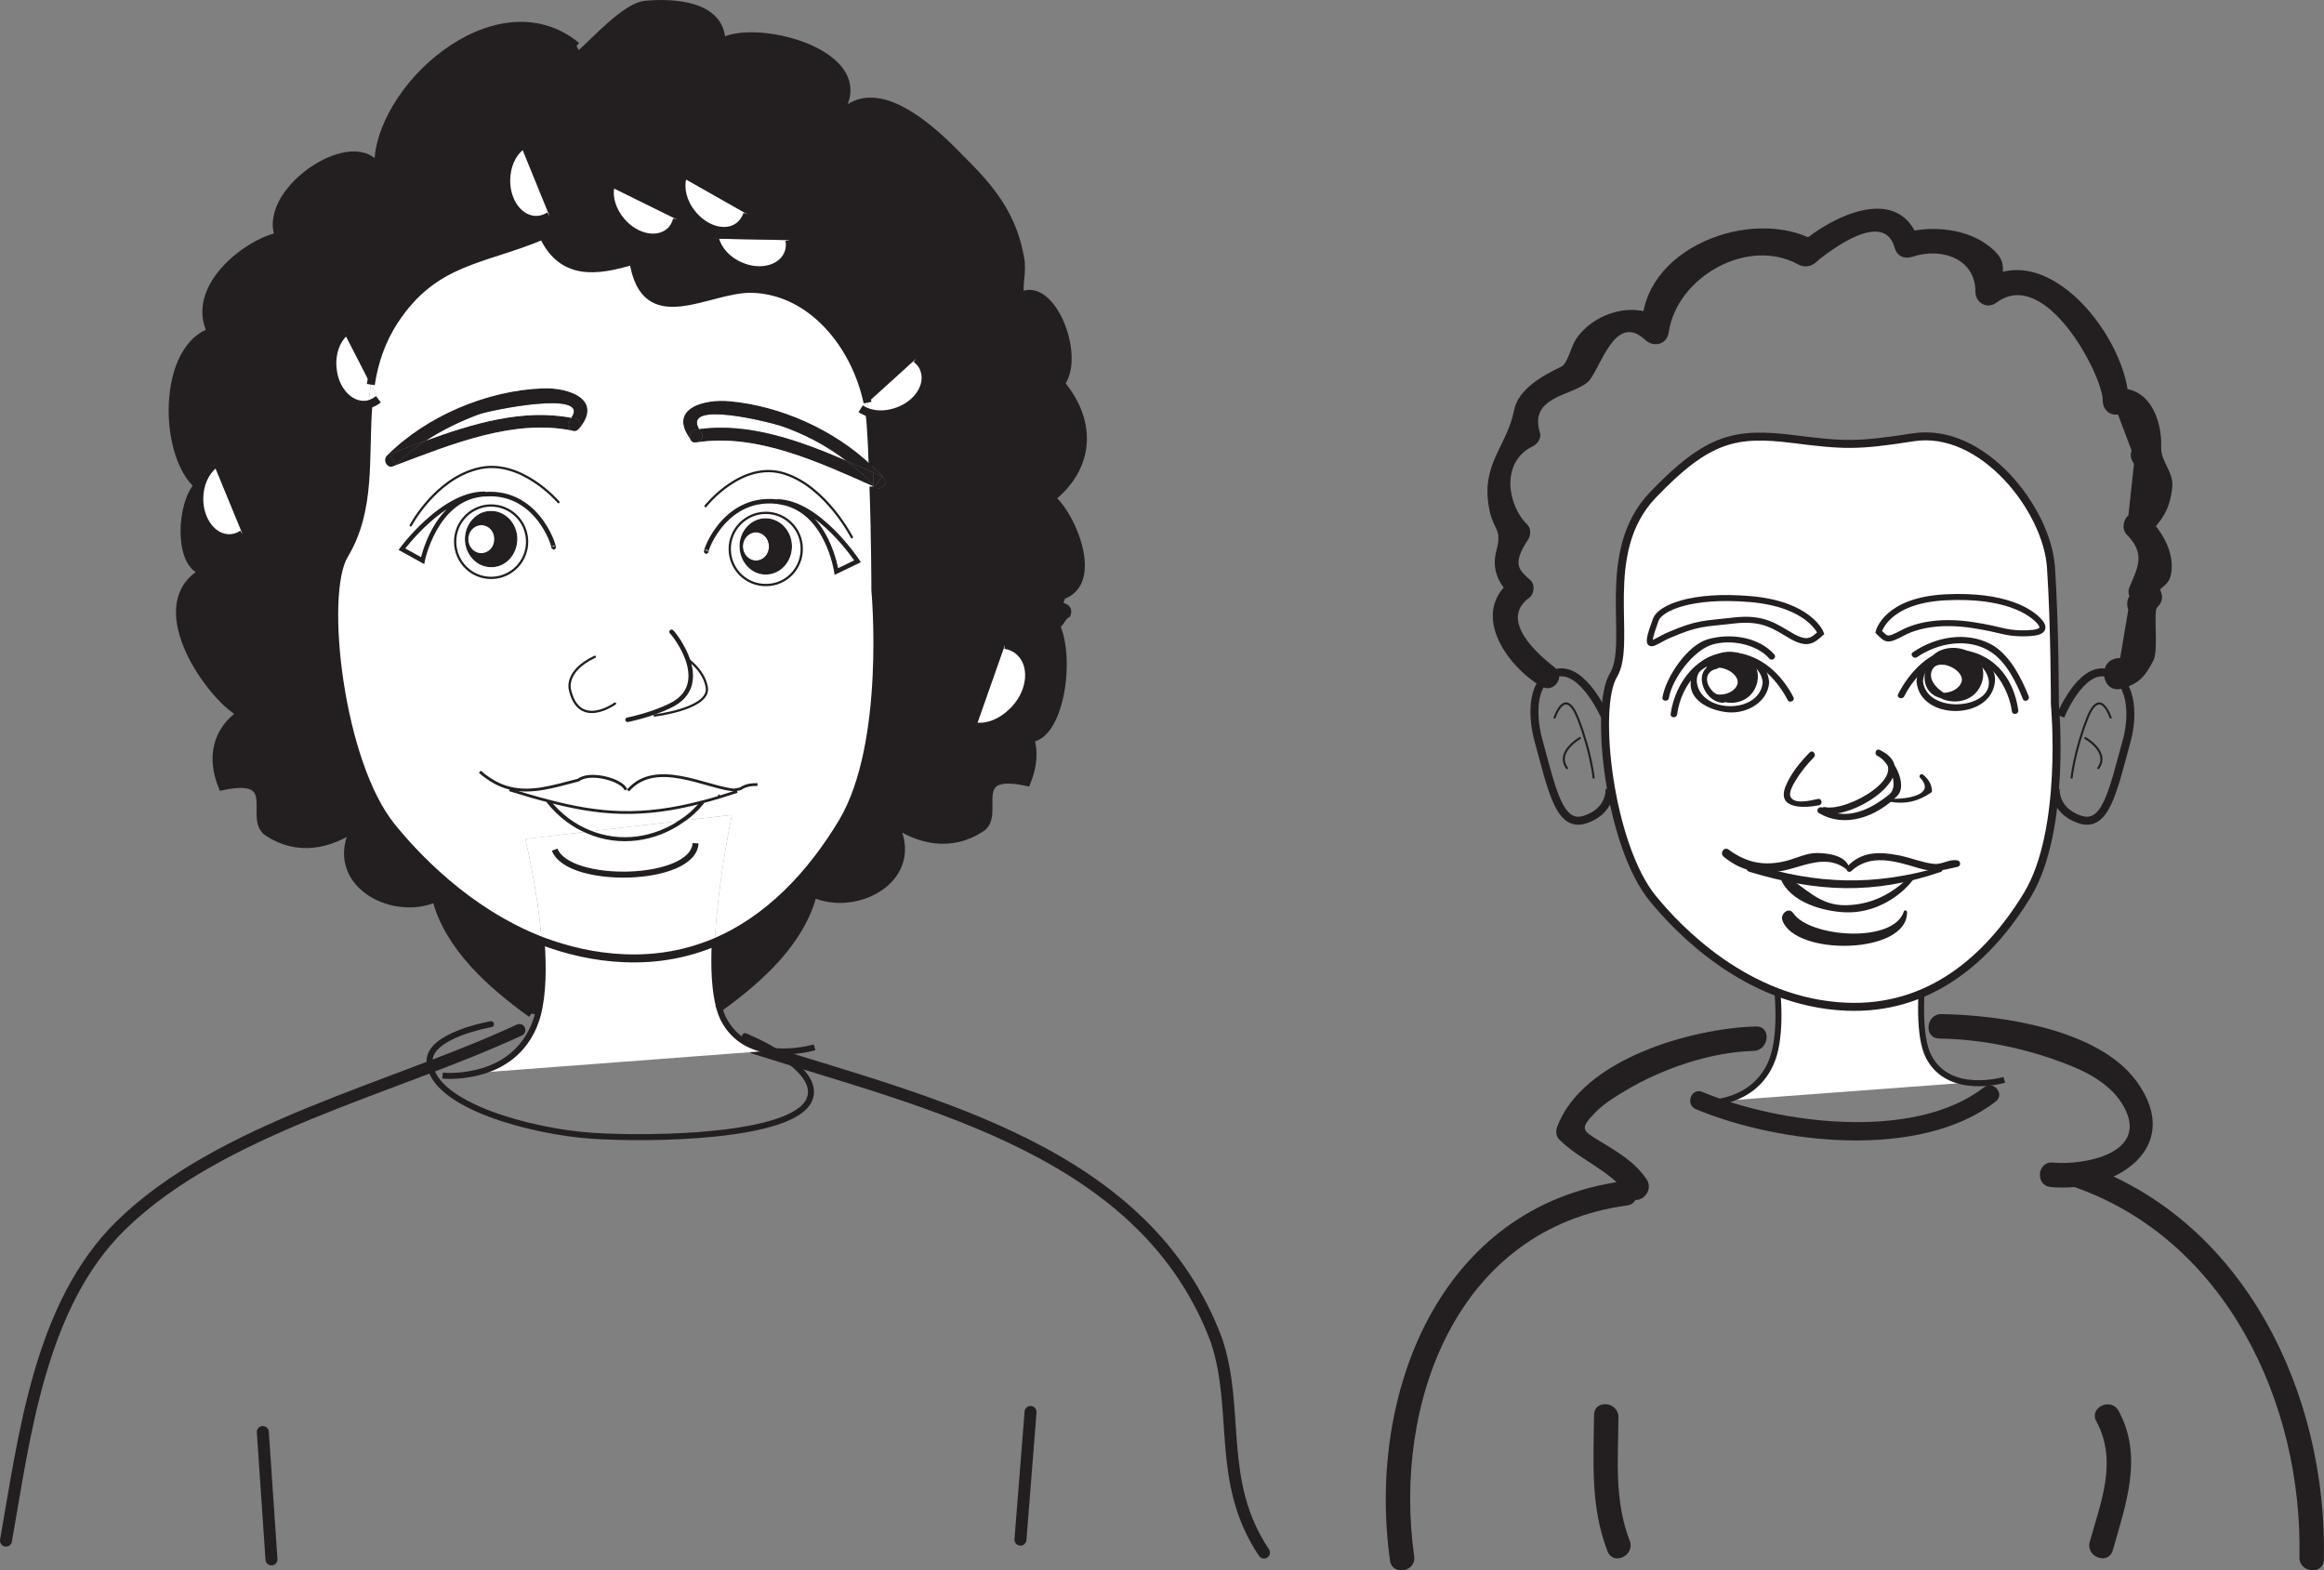
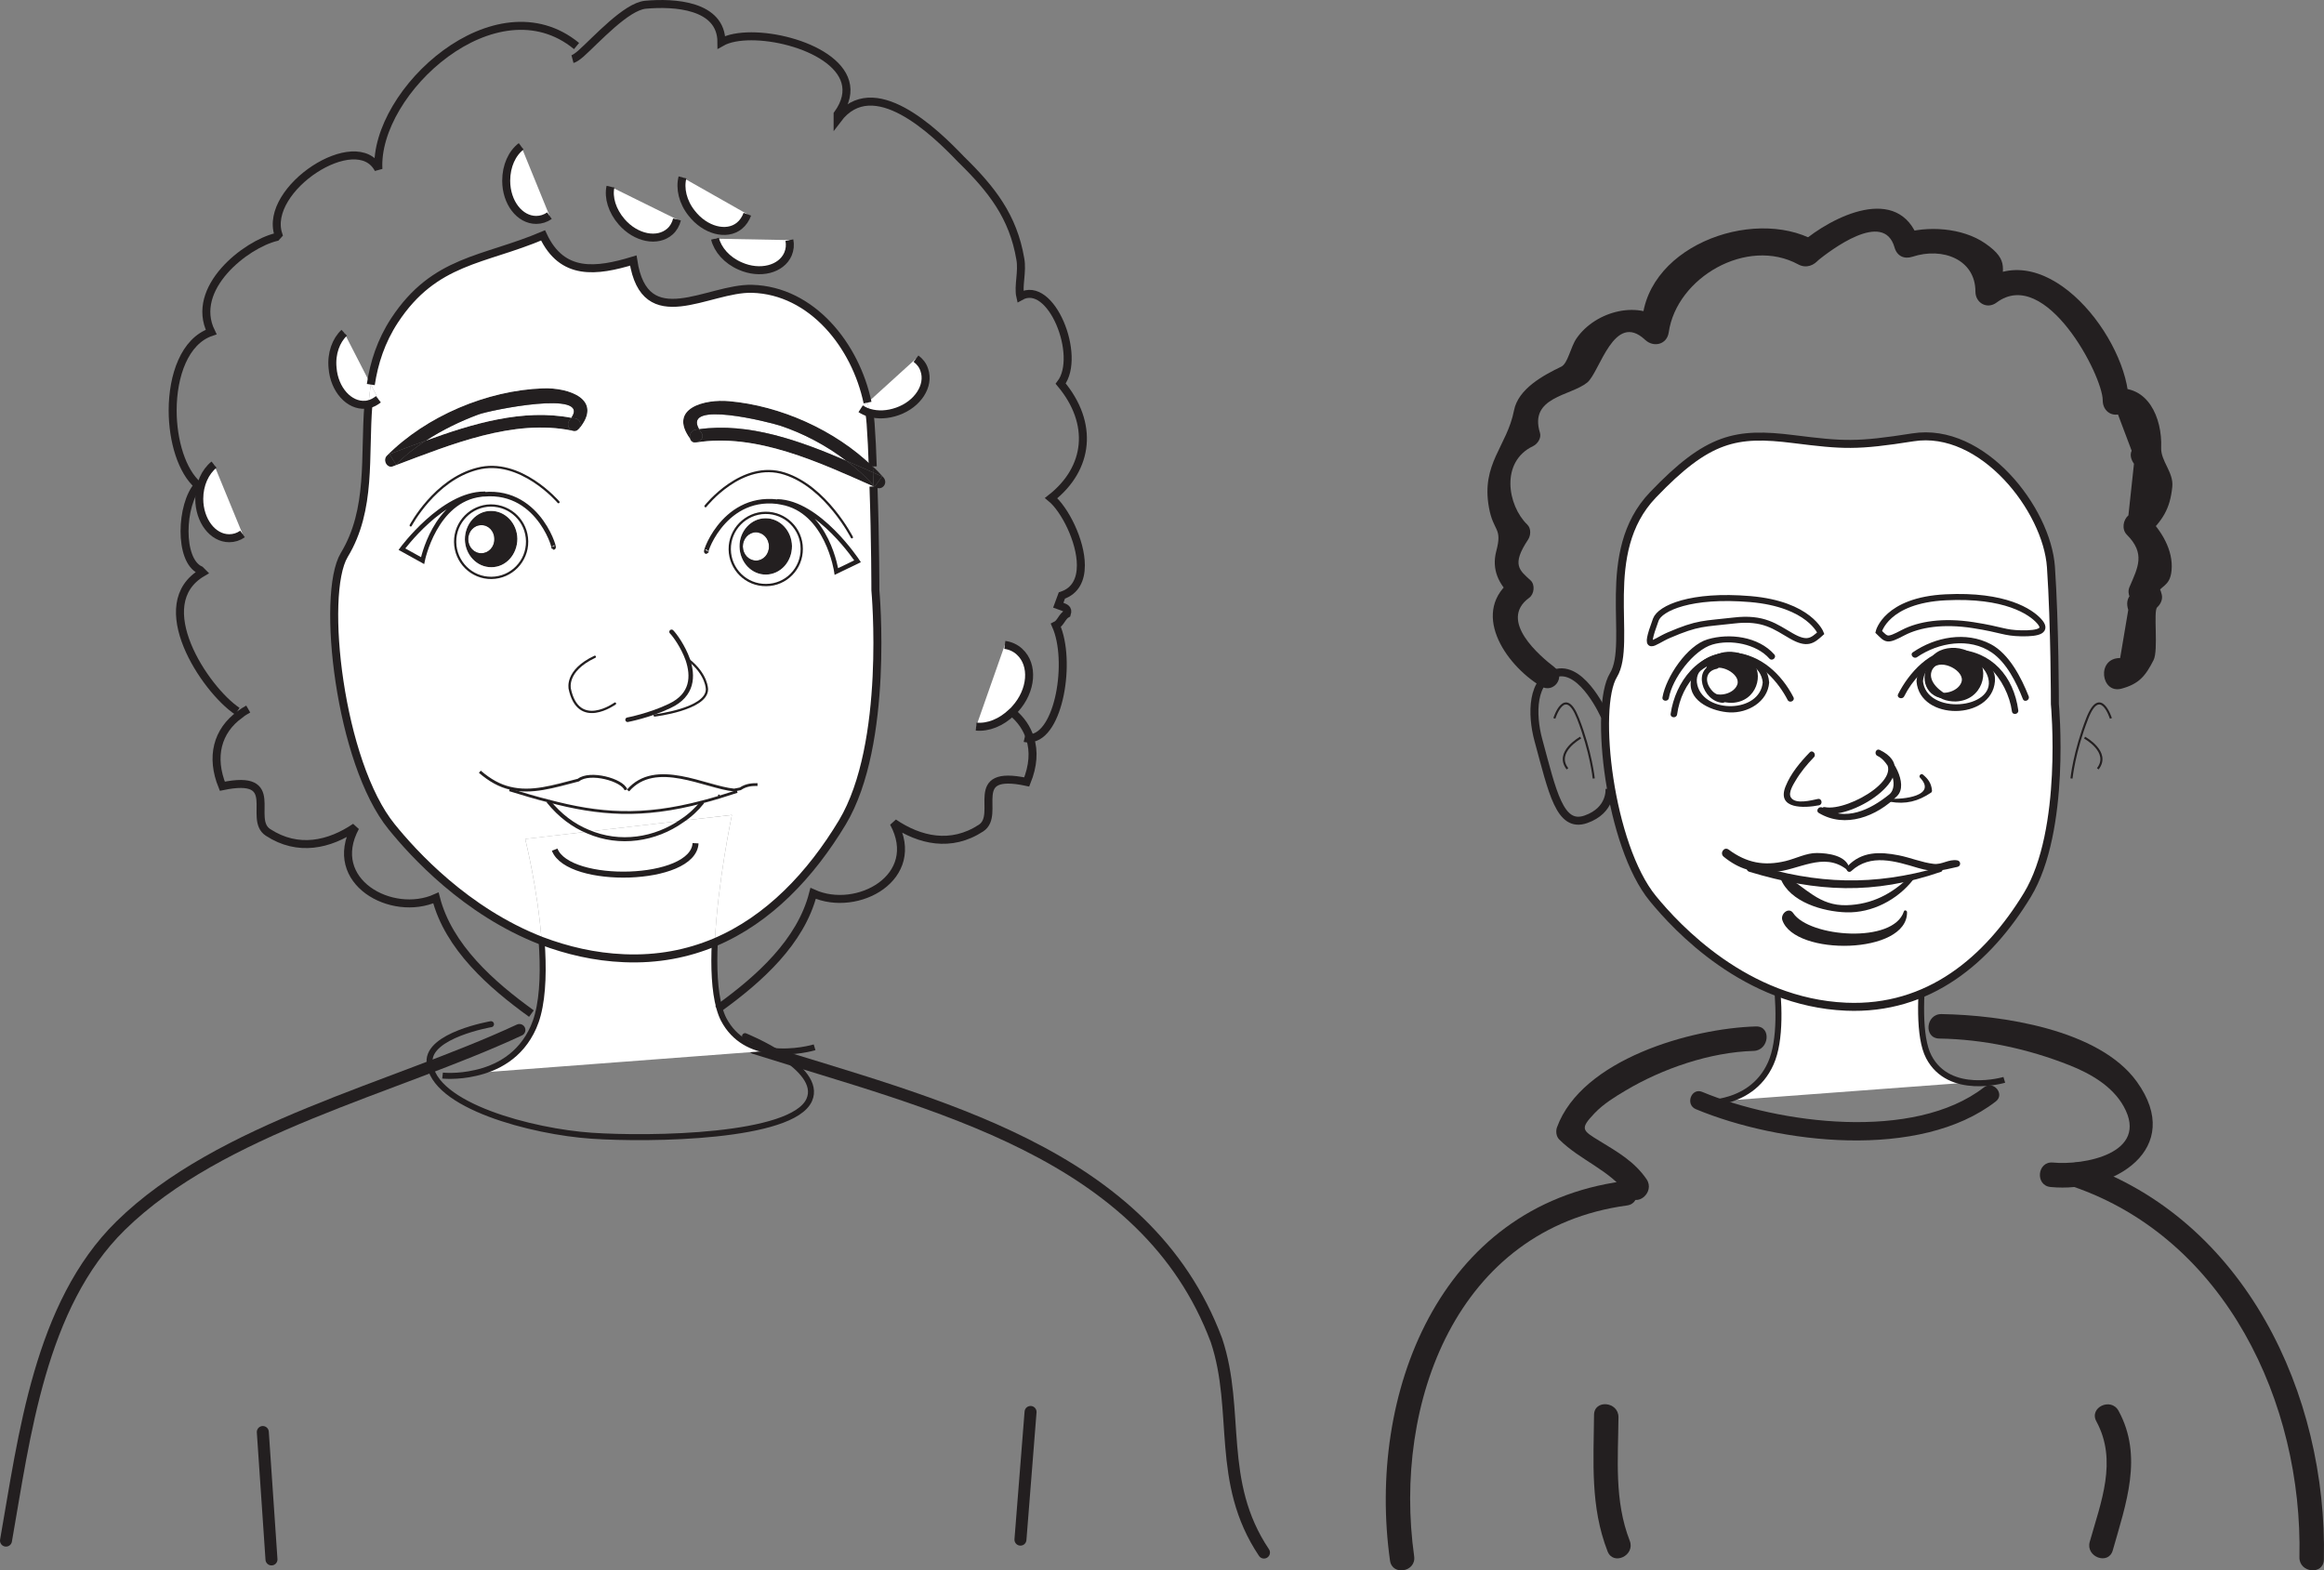
<svg xmlns="http://www.w3.org/2000/svg" width="290.852pt" height="196.548pt" viewBox="0 0 290.852 196.548" version="1.1">
  <rect x="0" y="0" width="290.852" height="196.548" fill="#808080" stroke="none" />
  <defs>
    <clipPath id="clip1">
      <path d="M 173 147 L 205 147 L 205 196.547 L 173 196.547 Z M 173 147 " />
    </clipPath>
    <clipPath id="clip2">
      <path d="M 258 145 L 290.852 145 L 290.852 196.547 L 258 196.547 Z M 258 145 " />
    </clipPath>
  </defs>
  <g id="surface1">
    <path style="fill:none;stroke-width:0.75;stroke-linecap:round;stroke-linejoin:round;stroke:rgb(13.73%,12.16%,12.549%);stroke-opacity:1;stroke-miterlimit:4;" d="M 0.001 0.001 C 0.001 0.001 9.822 -3.94 8.04 -7.975 C 5.939 -12.702 -11.878 -12.963 -19.213 -12.46 C -26.557 -11.96 -39.128 -8.721 -39.479 -3.245 C -39.698 0.138 -31.792 1.498 -31.792 1.498 " transform="matrix(1,0,0,-1,93.241,129.685)" />
    <path style="fill:none;stroke-width:1.5;stroke-linecap:round;stroke-linejoin:round;stroke:rgb(13.73%,12.16%,12.549%);stroke-opacity:1;stroke-miterlimit:4;" d="M -0 0.001 C -15.813 -7.354 -37.407 -12.221 -49.911 -24.495 C -60.043 -34.44 -61.961 -50.932 -64.254 -63.905 " transform="matrix(1,0,0,-1,65.004,128.915)" />
    <path style="fill:none;stroke-width:1.5;stroke-linecap:round;stroke-linejoin:round;stroke:rgb(13.73%,12.16%,12.549%);stroke-opacity:1;stroke-miterlimit:4;" d="M -0.002 0 C 22.432 -7.086 48.979 -12.98 57.823 -36.578 C 60.772 -45.421 57.823 -54.273 63.768 -63.144 " transform="matrix(1,0,0,-1,94.419,131.172)" />
    <path style="fill:none;stroke-width:1.5;stroke-linecap:round;stroke-linejoin:round;stroke:rgb(13.73%,12.16%,12.549%);stroke-opacity:1;stroke-miterlimit:4;" d="M -0.001 0.001 C -0.426 -5.331 -0.844 -10.663 -1.266 -15.979 " transform="matrix(1,0,0,-1,128.977,176.72)" />
    <path style="fill:none;stroke-width:1.5;stroke-linecap:round;stroke-linejoin:round;stroke:rgb(13.73%,12.16%,12.549%);stroke-opacity:1;stroke-miterlimit:4;" d="M -0.001 0.001 C 0.358 -5.315 0.721 -10.635 1.084 -15.944 " transform="matrix(1,0,0,-1,32.892,179.232)" />
    <path style="fill-rule:nonzero;fill:rgb(100%,100%,100%);fill-opacity:1;stroke-width:0.75;stroke-linecap:butt;stroke-linejoin:miter;stroke:rgb(13.73%,12.16%,12.549%);stroke-opacity:1;stroke-miterlimit:4;" d="M -0.001 -0.001 C -0.001 -0.001 6.871 -0.825 9.453 4.949 C 12.035 10.718 8.593 24.32 8.593 24.32 L 30.078 26.792 C 30.078 26.792 26.644 10.718 29.222 5.769 C 31.8 0.828 38.675 2.886 38.675 2.886 " transform="matrix(1,0,0,-1,212.165,138.038)" />
    <path style=" stroke:none;fill-rule:nonzero;fill:rgb(100%,100%,100%);fill-opacity:1;" d="M 257.172 88.109 C 257.172 88.109 258.656 103.887 253.723 112.016 C 248.785 120.133 241.383 126.449 231.027 125.996 C 218.469 125.453 209.816 116.074 206.863 112.469 C 201.418 105.832 199.457 88.562 201.926 84.5 C 204.395 80.438 199.953 69.164 206.863 61.945 C 213.762 54.734 217.258 54.055 224.457 54.957 C 230.719 55.738 232.32 55.852 239.414 54.734 C 248.105 53.355 256.184 63.754 256.68 70.973 C 257.172 78.188 257.172 88.109 257.172 88.109 " />
    <path style="fill:none;stroke-width:1;stroke-linecap:butt;stroke-linejoin:miter;stroke:rgb(13.73%,12.16%,12.549%);stroke-opacity:1;stroke-miterlimit:4;" d="M -0.001 0.001 C -0.001 0.001 1.484 -15.776 -3.45 -23.905 C -8.387 -32.022 -15.79 -38.339 -26.145 -37.885 C -38.704 -37.342 -47.356 -27.964 -50.309 -24.358 C -55.754 -17.721 -57.715 -0.452 -55.247 3.611 C -52.778 7.673 -57.219 18.947 -50.309 26.165 C -43.411 33.376 -39.915 34.056 -32.715 33.154 C -26.454 32.372 -24.852 32.259 -17.758 33.376 C -9.067 34.755 -0.989 24.357 -0.493 17.138 C -0.001 9.923 -0.001 0.001 -0.001 0.001 Z M -0.001 0.001 " transform="matrix(1,0,0,-1,257.172,88.111)" />
    <path style=" stroke:none;fill-rule:nonzero;fill:rgb(13.73%,12.16%,12.549%);fill-opacity:1;" d="M 220.609 85.375 C 220.289 89.27 213.34 89.363 212.43 85.762 C 211.449 81.898 220.246 81.062 220.617 85.48 C 220.66 86 221.449 85.852 221.406 85.344 C 220.996 80.41 212.012 80.453 211.594 85.375 C 211.383 87.902 214.477 89.07 216.465 89.164 C 218.738 89.27 221.211 87.852 221.414 85.449 C 221.457 84.93 220.656 84.859 220.609 85.375 " />
    <path style=" stroke:none;fill-rule:nonzero;fill:rgb(13.73%,12.16%,12.549%);fill-opacity:1;" d="M 228.324 101.816 C 232.055 102.582 241.078 96.672 235.242 93.855 C 235.152 94.109 235.059 94.363 234.969 94.609 C 236.398 95.25 237.785 98.352 236.43 99.441 C 234.043 101.367 231 102.84 228.086 101.09 C 227.645 100.824 227.18 101.48 227.625 101.75 C 230.922 103.73 234.887 102.191 237.438 99.617 C 238.906 98.137 236.766 94.531 235.242 93.855 C 234.762 93.645 234.508 94.391 234.969 94.609 C 239.504 96.805 231.355 101.621 228.395 101.02 C 227.887 100.914 227.82 101.719 228.324 101.816 " />
    <path style=" stroke:none;fill-rule:nonzero;fill:rgb(13.73%,12.16%,12.549%);fill-opacity:1;" d="M 224.449 87.258 C 222.973 84.391 220.371 81.938 217.051 81.695 C 212.582 81.375 209.648 85.391 209.086 89.344 C 209.016 89.863 209.816 89.934 209.891 89.422 C 210.457 85.383 213.324 82.23 217.664 82.547 C 220.301 82.738 222.586 85.395 223.723 87.602 C 223.957 88.062 224.688 87.719 224.449 87.258 " />
    <path style=" stroke:none;fill-rule:nonzero;fill:rgb(13.73%,12.16%,12.549%);fill-opacity:1;" d="M 213.551 83.883 C 213.551 81.359 217.586 80.762 219.273 82.797 C 220.785 84.246 219.941 87.844 216.742 87.965 C 215.57 87.965 214.727 87.605 214.223 86.883 L 214.387 86.762 C 215.57 87.238 217.086 86.648 217.422 85.684 C 217.922 84.363 215.062 82.797 214.051 84 " />
    <path style=" stroke:none;fill-rule:nonzero;fill:rgb(13.73%,12.16%,12.549%);fill-opacity:1;" d="M 239.859 85.309 C 240.273 90.242 249.258 90.199 249.668 85.277 C 249.879 82.746 246.785 81.578 244.805 81.492 C 242.535 81.383 240.059 82.797 239.859 85.199 C 239.812 85.719 240.617 85.789 240.66 85.277 C 240.984 81.383 247.926 81.293 248.836 84.887 C 249.82 88.754 241.023 89.59 240.652 85.168 C 240.609 84.652 239.816 84.797 239.859 85.309 " />
    <path style=" stroke:none;fill-rule:nonzero;fill:rgb(13.73%,12.16%,12.549%);fill-opacity:1;" d="M 238.309 87.156 C 239.336 85.117 241.004 83.344 243.098 82.418 C 247.637 80.406 251.266 85.137 251.797 89.035 C 251.871 89.551 252.664 89.41 252.59 88.898 C 252.012 84.668 249.297 81.512 244.883 81.281 C 241.645 81.109 238.875 84.25 237.555 86.875 C 237.32 87.34 238.078 87.613 238.309 87.156 " />
    <path style=" stroke:none;fill-rule:nonzero;fill:rgb(13.73%,12.16%,12.549%);fill-opacity:1;" d="M 241.359 83.508 C 241.359 80.863 245.645 80.23 247.434 82.375 C 249.039 83.887 248.148 87.668 244.758 87.797 C 243.5 87.797 242.613 87.422 242.078 86.66 L 242.258 86.531 C 243.5 87.043 245.113 86.414 245.469 85.398 C 246.004 84.012 242.973 82.375 241.898 83.633 " />
    <path style=" stroke:none;fill-rule:nonzero;fill:rgb(13.73%,12.16%,12.549%);fill-opacity:1;" d="M 239.922 82.246 C 242.613 80.406 246.48 79.75 249.277 81.672 C 251.129 82.945 252.359 85.434 253.164 87.484 C 253.355 87.969 254.078 87.621 253.891 87.141 C 252.98 84.828 251.441 81.824 249.145 80.621 C 246.035 78.992 242.223 79.703 239.402 81.637 C 238.973 81.922 239.496 82.539 239.922 82.246 " />
    <path style=" stroke:none;fill-rule:nonzero;fill:rgb(13.73%,12.16%,12.549%);fill-opacity:1;" d="M 222.051 81.906 C 220.07 79.664 216.43 79.207 213.707 80.02 C 211.145 80.773 208.496 84.746 208.062 87.277 C 207.977 87.793 208.777 87.863 208.863 87.359 C 209.285 84.922 211.949 81.367 214.309 80.672 C 216.566 80 219.809 80.586 221.438 82.426 C 221.781 82.812 222.395 82.297 222.051 81.906 " />
    <path style=" stroke:none;fill-rule:nonzero;fill:rgb(13.73%,12.16%,12.549%);fill-opacity:1;" d="M 226.488 94.168 C 225.297 95.395 224.109 96.812 223.469 98.418 C 222.305 101.316 225.848 101.148 227.652 100.789 C 228.16 100.684 228.02 99.895 227.512 99.996 C 226.719 100.156 224.664 100.727 224.121 99.785 C 223.781 99.191 224.453 98.156 224.738 97.672 C 225.359 96.625 226.164 95.652 227.012 94.777 C 227.367 94.41 226.852 93.793 226.488 94.168 " />
    <path style="fill:none;stroke-width:1;stroke-linecap:butt;stroke-linejoin:miter;stroke:rgb(13.73%,12.16%,12.549%);stroke-opacity:1;stroke-miterlimit:4;" d="M -0.001 -0.002 C -0.001 -0.002 -2.677 6.116 -5.943 5.436 C -9.216 4.756 -9.162 0.147 -8.322 -2.947 C -6.537 -9.509 -5.646 -14.041 -2.38 -12.912 C 0.885 -11.771 0.588 -9.056 0.588 -9.056 " transform="matrix(1,0,0,-1,200.841,89.635)" />
    <path style="fill:none;stroke-width:0.26;stroke-linecap:butt;stroke-linejoin:miter;stroke:rgb(13.73%,12.16%,12.549%);stroke-opacity:1;stroke-miterlimit:4;" d="M -0.001 -0.001 C -0.001 -0.001 1.315 4.21 2.959 -0.001 C 4.604 -4.212 4.928 -7.52 4.928 -7.52 " transform="matrix(1,0,0,-1,194.529,89.913)" />
    <path style="fill:none;stroke-width:0.26;stroke-linecap:butt;stroke-linejoin:miter;stroke:rgb(13.73%,12.16%,12.549%);stroke-opacity:1;stroke-miterlimit:4;" d="M 0 0.001 C 0 0.001 -3.293 -1.803 -1.648 -3.901 " transform="matrix(1,0,0,-1,197.82,92.322)" />
-     <path style="fill:none;stroke-width:1;stroke-linecap:butt;stroke-linejoin:miter;stroke:rgb(13.73%,12.16%,12.549%);stroke-opacity:1;stroke-miterlimit:4;" d="M -0.001 -0.002 C -0.001 -0.002 2.453 6.116 5.726 5.436 C 8.996 4.756 9.16 0.147 8.32 -2.947 C 6.531 -9.509 5.644 -14.041 2.374 -12.912 C -0.891 -11.771 -0.594 -9.056 -0.594 -9.056 " transform="matrix(1,0,0,-1,257.872,89.635)" />
    <path style="fill:none;stroke-width:0.26;stroke-linecap:butt;stroke-linejoin:miter;stroke:rgb(13.73%,12.16%,12.549%);stroke-opacity:1;stroke-miterlimit:4;" d="M -0.002 -0.001 C -0.002 -0.001 -1.318 4.21 -2.959 -0.001 C -4.603 -4.212 -4.931 -7.52 -4.931 -7.52 " transform="matrix(1,0,0,-1,264.181,89.913)" />
    <path style="fill:none;stroke-width:0.26;stroke-linecap:butt;stroke-linejoin:miter;stroke:rgb(13.73%,12.16%,12.549%);stroke-opacity:1;stroke-miterlimit:4;" d="M 0 0.001 C 0 0.001 3.293 -1.803 1.649 -3.901 " transform="matrix(1,0,0,-1,260.89,92.322)" />
    <path style="fill:none;stroke-width:0.75;stroke-linecap:butt;stroke-linejoin:miter;stroke:rgb(13.73%,12.16%,12.549%);stroke-opacity:1;stroke-miterlimit:4;" d="M 0.001 0 C 0.001 0 -1.385 3.633 -8.823 4.27 C -16.264 4.899 -20.112 3.129 -20.643 1.696 C -22.268 -2.714 -21.061 -1.132 -19.034 -0.257 C -15.311 1.348 -14.647 1.145 -10.889 1.586 C -7.143 2.036 -5.674 0.797 -3.682 -0.343 C -1.694 -1.488 -1.057 -0.957 0.001 0 Z M 0.001 0 " transform="matrix(1,0,0,-1,227.87,79.25)" />
    <path style="fill:none;stroke-width:0.75;stroke-linecap:butt;stroke-linejoin:miter;stroke:rgb(13.73%,12.16%,12.549%);stroke-opacity:1;stroke-miterlimit:4;" d="M -0.001 0 C -0.001 0 0.925 3.95 8.386 4.321 C 15.851 4.692 19.039 2.504 20.085 1.332 C 21.136 0.161 20.105 -0.222 17.867 -0.187 C 15.628 -0.14 15.539 0.258 11.812 0.84 C 8.074 1.414 5.093 0.957 3.05 -0.109 C 1.015 -1.183 1.015 -0.992 -0.001 0 Z M -0.001 0 " transform="matrix(1,0,0,-1,235.118,79.079)" />
    <path style=" stroke:none;fill-rule:nonzero;fill:rgb(13.73%,12.16%,12.549%);fill-opacity:1;" d="M 236.551 100.348 C 238.512 100.688 240.043 100.305 241.684 99.199 C 241.781 99.133 241.801 99.004 241.789 98.902 C 241.699 98.023 241.312 97.492 240.652 96.941 C 240.418 96.746 240.086 97.117 240.293 97.332 C 242.488 99.629 238.074 100.086 236.59 99.957 C 236.336 99.938 236.305 100.305 236.551 100.348 " />
    <path style=" stroke:none;fill-rule:nonzero;fill:rgb(13.73%,12.16%,12.549%);fill-opacity:1;" d="M 214.746 83.074 C 211.664 83.535 213.059 87.816 215.586 87.961 C 216 87.98 216.191 87.32 215.754 87.219 C 214.938 87.031 214.418 86.762 213.953 86.027 C 213.324 85.027 213.637 83.941 214.855 83.711 C 215.27 83.633 215.16 83.008 214.746 83.074 " />
    <path style=" stroke:none;fill-rule:nonzero;fill:rgb(13.73%,12.16%,12.549%);fill-opacity:1;" d="M 242.09 82.547 C 240.223 83.758 240.496 86.773 242.816 87.355 C 243.23 87.457 243.578 86.93 243.184 86.664 C 241.863 85.777 240.883 84.301 242.508 83.039 C 242.844 82.777 242.426 82.328 242.09 82.547 " />
    <path style=" stroke:none;fill-rule:nonzero;fill:rgb(13.73%,12.16%,12.549%);fill-opacity:1;" d="M 231.688 109.023 C 234.113 106.781 237.242 107.797 240.047 108.633 C 242.152 109.254 242.898 108.957 244.984 108.496 C 245.445 108.395 245.414 107.754 244.953 107.68 C 243.848 107.508 243.066 108.246 242 108.121 C 240.52 107.949 239.094 107.34 237.633 107.051 C 235.234 106.578 232.965 106.551 231.199 108.445 C 230.875 108.793 231.32 109.359 231.688 109.023 " />
    <path style=" stroke:none;fill-rule:nonzero;fill:rgb(13.73%,12.16%,12.549%);fill-opacity:1;" d="M 231.438 108.602 C 231.008 107.047 228.75 106.773 227.391 106.762 C 226.09 106.742 224.719 107.469 223.461 107.77 C 220.762 108.414 218.586 107.996 216.344 106.336 C 215.773 105.914 215.184 106.789 215.723 107.227 C 217.617 108.773 219.512 109.312 221.934 109.152 C 225.109 108.941 228.168 106.559 231.102 108.812 C 231.242 108.926 231.488 108.785 231.438 108.602 " />
    <path style=" stroke:none;fill-rule:nonzero;fill:rgb(13.73%,12.16%,12.549%);fill-opacity:1;" d="M 238.996 109.711 C 236.785 111.887 234.277 113.195 231.129 113.293 C 227.648 113.402 226.027 111.086 223.336 109.562 C 223.051 109.395 222.719 109.652 222.848 109.977 C 224.02 112.91 228.148 114.098 231.047 114.188 C 234.285 114.289 237.473 112.617 239.434 110.105 C 239.637 109.844 239.238 109.473 238.996 109.711 " />
    <path style=" stroke:none;fill-rule:nonzero;fill:rgb(13.73%,12.16%,12.549%);fill-opacity:1;" d="M 238.27 114.078 C 236.961 118.148 226.445 117.309 224.426 114.289 C 223.875 113.461 222.793 114.375 223.066 115.172 C 224.613 119.695 238.742 119.496 238.668 114.168 C 238.668 113.949 238.344 113.836 238.27 114.078 " />
-     <path style=" stroke:none;fill-rule:nonzero;fill:rgb(13.73%,12.16%,12.549%);fill-opacity:1;" d="M 240.82 109.34 L 240.988 109.34 C 241.051 109.34 241.062 109.23 240.992 109.23 L 240.828 109.23 C 240.762 109.23 240.75 109.34 240.82 109.34 " />
    <path style=" stroke:none;fill-rule:nonzero;fill:rgb(13.73%,12.16%,12.549%);fill-opacity:1;" d="M 242.734 108.523 C 234.434 110.918 227.52 110.68 219.285 108.164 C 218.664 107.973 218.309 108.926 218.934 109.113 C 227.375 111.66 234.488 112.02 242.926 109.113 C 243.262 109 243.07 108.422 242.734 108.523 " />
    <path style=" stroke:none;fill-rule:nonzero;fill:rgb(13.73%,12.16%,12.549%);fill-opacity:1;" d="M 194.531 83.5 C 192.777 82.148 187.445 77.688 191.375 74.824 C 192.008 74.375 192.145 73.191 191.559 72.645 C 190.207 71.387 189.109 70.738 191.234 67.551 C 191.59 67.008 191.641 66.141 191.141 65.656 C 188.66 63.254 187.75 57.793 191.867 55.836 C 192.43 55.566 192.93 54.812 192.727 54.168 C 191.336 49.656 196.559 49.574 198.648 47.875 C 200.211 46.598 201.988 38.879 205.887 42.531 C 206.938 43.52 208.617 43.145 208.844 41.602 C 209.832 34.719 218.66 29.613 225.055 33.094 C 227.082 34.199 229.188 31.254 227.137 30.121 C 219.281 25.777 205.191 31.02 205.492 41.285 C 206.477 40.973 207.465 40.664 208.449 40.352 C 205.312 37.441 199.703 38.879 197.309 42.348 C 196.551 43.434 196.23 45.488 195.391 45.891 C 193.152 46.973 190.012 48.652 189.48 51.367 C 188.602 55.883 185.344 58.02 186.344 63.52 C 186.898 66.59 188.055 65.98 187.266 68.957 C 186.648 71.293 187.574 73.133 189.191 74.648 C 189.254 73.922 189.312 73.191 189.375 72.465 C 183.902 76.449 188.266 83.121 192.852 85.895 C 194.465 86.875 196.039 84.656 194.531 83.5 " />
    <path style=" stroke:none;fill-rule:nonzero;fill:rgb(13.73%,12.16%,12.549%);fill-opacity:1;" d="M 227.422 32.668 C 229.086 31.336 235.75 26.215 237.105 30.969 C 237.41 32.051 238.309 32.473 239.359 32.129 C 243.125 30.898 247.227 32.473 247.227 36.488 C 247.227 37.914 248.68 38.754 249.871 37.871 C 256.023 33.273 263.172 47.039 263.16 50.117 C 263.156 51.191 263.953 52.043 265.07 51.879 C 265.641 53.391 266.211 54.906 266.781 56.414 C 266.516 56.961 266.742 57.594 267.07 58.043 C 266.836 60.199 266.602 62.348 266.375 64.5 C 265.703 65.074 265.512 66.25 266.176 66.922 C 268.523 69.281 267.582 70.98 266.508 73.473 C 266.141 74.324 266.676 75.363 267.512 75.668 C 267.277 75.207 267.039 74.75 266.793 74.293 C 266.168 74.871 266.113 75.566 266.355 76.336 L 265.34 82.359 C 262.34 82.352 262.93 86.879 265.496 86.195 C 267.695 85.605 268.508 84.613 269.523 82.613 C 270.156 81.371 269.469 76.48 269.969 76.016 C 270.402 75.625 270.695 75.012 270.547 74.418 C 270.27 73.246 269.82 72.871 268.699 72.469 C 269.039 73.195 269.371 73.926 269.707 74.66 C 270.324 73.23 271.578 73.512 271.773 71.402 C 272.016 68.855 270.496 66.418 268.793 64.699 C 268.727 65.508 268.66 66.312 268.594 67.121 C 270.652 65.109 271.582 63.746 271.867 60.91 C 272.047 59.109 270.406 57.711 270.473 56.031 C 270.621 52.289 268.801 48.051 264.504 48.664 C 265.141 49.25 265.777 49.84 266.414 50.422 C 266.438 42.637 256.176 29.148 247.785 35.414 C 248.668 35.871 249.551 36.332 250.43 36.793 C 250.43 33.773 251.695 32.695 248.438 30.453 C 245.578 28.484 241.195 28.215 237.992 29.25 C 238.699 29.504 239.406 29.754 240.117 30.008 C 237.605 22.867 229.223 27.137 225.461 30.359 C 223.98 31.633 225.895 33.887 227.422 32.668 " />
    <path style=" stroke:none;fill-rule:nonzero;fill:rgb(13.73%,12.16%,12.549%);fill-opacity:1;" d="M 212.242 138.824 C 222.637 143.156 240.27 145.227 249.781 137.852 C 250.961 136.938 249.469 135.18 248.297 136.09 C 239.531 142.887 222.594 140.645 213.043 136.664 C 211.664 136.09 210.879 138.254 212.242 138.824 " />
    <path style=" stroke:none;fill-rule:nonzero;fill:rgb(13.73%,12.16%,12.549%);fill-opacity:1;" d="M 219.758 128.469 C 211.664 128.699 197.98 132.582 194.863 141.082 C 194.688 141.566 194.754 142.223 195.133 142.609 C 197.75 145.242 201.621 146.496 203.723 149.578 C 204.844 151.215 207.176 149.215 206.07 147.59 C 204.559 145.379 202.445 144.18 200.195 142.805 C 198.012 141.473 197.68 141.301 199.586 139.305 C 200.68 138.164 202.086 137.297 203.426 136.5 C 208.07 133.734 214.027 131.688 219.465 131.531 C 221.426 131.477 221.734 128.414 219.758 128.469 " />
    <path style=" stroke:none;fill-rule:nonzero;fill:rgb(13.73%,12.16%,12.549%);fill-opacity:1;" d="M 242.699 129.984 C 248.25 130.07 253.805 131.273 258.961 133.309 C 261.605 134.355 264.371 135.926 265.789 138.488 C 269.062 144.391 260.73 145.875 256.93 145.504 C 254.953 145.316 254.668 148.375 256.637 148.566 C 264.578 149.336 273.465 143.777 267.43 135.387 C 262.703 128.812 250.422 127.043 242.988 126.922 C 241.016 126.887 240.719 129.949 242.699 129.984 " />
    <g clip-path="url(#clip1)" clip-rule="nonzero">
      <path style=" stroke:none;fill-rule:nonzero;fill:rgb(13.73%,12.16%,12.549%);fill-opacity:1;" d="M 203.082 147.848 C 180.094 150.969 171.043 174.512 173.961 195.316 C 174.234 197.281 177.258 196.742 176.984 194.785 C 174.297 175.637 182.297 153.77 203.617 150.875 C 205.582 150.609 205.039 147.582 203.082 147.848 " />
    </g>
    <g clip-path="url(#clip2)" clip-rule="nonzero">
      <path style=" stroke:none;fill-rule:nonzero;fill:rgb(13.73%,12.16%,12.549%);fill-opacity:1;" d="M 259.348 148.477 C 278.535 155.023 288.203 175.586 287.777 194.902 C 287.734 196.875 290.789 197.18 290.836 195.195 C 291.293 174.512 280.949 152.602 260.414 145.598 C 258.535 144.953 257.473 147.84 259.348 148.477 " />
    </g>
    <path style=" stroke:none;fill-rule:nonzero;fill:rgb(13.73%,12.16%,12.549%);fill-opacity:1;" d="M 203.965 192.84 C 202.016 187.832 202.508 182.637 202.555 177.383 C 202.574 175.414 199.512 175.109 199.496 177.094 C 199.441 182.961 199.016 188.578 201.188 194.16 C 201.902 196.004 204.68 194.68 203.965 192.84 " />
    <path style=" stroke:none;fill-rule:nonzero;fill:rgb(13.73%,12.16%,12.549%);fill-opacity:1;" d="M 264.418 194.035 C 266.062 188.219 268.25 182.289 265.141 176.578 C 264.195 174.848 261.414 176.156 262.363 177.898 C 265.039 182.82 262.941 187.984 261.535 192.969 C 260.996 194.867 263.879 195.941 264.418 194.035 " />
    <path style=" stroke:none;fill-rule:nonzero;fill:rgb(100%,100%,100%);fill-opacity:1;" d="M 127.602 81.578 C 129.387 83.215 129.148 86.422 127.035 88.742 C 126.918 88.891 126.801 89.012 126.648 89.129 C 125.312 90.438 123.648 91.09 122.16 90.945 L 125.758 80.711 C 126.441 80.805 127.098 81.102 127.602 81.578 " />
    <path style=" stroke:none;fill-rule:nonzero;fill:rgb(100%,100%,100%);fill-opacity:1;" d="M 115.68 46.316 C 116.363 48.277 114.848 50.598 112.32 51.488 C 111.07 51.938 109.855 51.965 108.812 51.668 C 108.75 51.223 108.664 50.805 108.578 50.391 L 114.637 44.891 C 115.113 45.246 115.5 45.723 115.68 46.316 " />
    <path style=" stroke:none;fill-rule:nonzero;fill:rgb(13.73%,12.16%,12.549%);fill-opacity:1;" d="M 110.387 59.637 C 110.09 60.051 109.766 60.5 109.469 60.914 C 109.434 60.852 109.379 60.824 109.316 60.762 C 109.316 60.23 109.289 59.664 109.262 59.129 C 109.645 59.309 110.004 59.457 110.387 59.637 " />
    <path style=" stroke:none;fill-rule:nonzero;fill:rgb(13.73%,12.16%,12.549%);fill-opacity:1;" d="M 110.566 59.754 C 111.16 60.438 110.477 61.391 109.648 61.031 C 109.523 60.973 109.438 60.941 109.316 60.883 L 109.316 60.766 C 109.379 60.824 109.438 60.855 109.465 60.914 C 109.766 60.5 110.09 60.051 110.387 59.637 C 110 59.457 109.648 59.305 109.262 59.133 C 109.262 58.891 109.262 58.625 109.227 58.391 C 109.703 58.801 110.148 59.277 110.566 59.754 " />
    <path style=" stroke:none;fill-rule:nonzero;fill:rgb(100%,100%,100%);fill-opacity:1;" d="M 108.574 50.391 C 108.664 50.805 108.754 51.219 108.812 51.668 C 108.395 51.551 108.039 51.371 107.711 51.16 Z M 108.574 50.391 " />
    <path style=" stroke:none;fill-rule:nonzero;fill:rgb(13.73%,12.16%,12.549%);fill-opacity:1;" d="M 105.93 57.676 C 107.055 58.148 108.16 58.652 109.262 59.129 C 109.289 59.668 109.316 60.227 109.316 60.766 C 108.336 59.633 107.18 58.594 105.93 57.676 " />
    <path style=" stroke:none;fill-rule:nonzero;fill:rgb(100%,100%,100%);fill-opacity:1;" d="M 97.633 53.273 C 100.516 54.227 103.398 55.742 105.93 57.676 C 100.07 55.148 93.68 52.855 87.496 53.723 C 85.352 50.062 96.234 52.824 97.633 53.273 " />
    <path style=" stroke:none;fill-rule:nonzero;fill:rgb(100%,100%,100%);fill-opacity:1;" d="M 96.445 131.496 L 101.945 131.082 C 101.945 131.082 99.297 131.883 96.445 131.496 " />
    <path style=" stroke:none;fill-rule:nonzero;fill:rgb(100%,100%,100%);fill-opacity:1;" d="M 98.613 31.809 C 97.781 33.707 95.105 34.395 92.641 33.293 C 90.973 32.582 89.812 31.242 89.488 29.875 L 98.793 30.051 C 98.91 30.648 98.852 31.242 98.613 31.809 " />
    <path style=" stroke:none;fill-rule:nonzero;fill:rgb(100%,100%,100%);fill-opacity:1;" d="M 104.68 71.527 C 104.68 71.527 103.551 63.887 97.781 62.875 C 97.602 62.844 97.426 62.816 97.277 62.789 L 97.277 62.758 C 102.48 62.875 107.324 70.25 107.324 70.25 Z M 104.68 71.527 " />
    <path style=" stroke:none;fill-rule:nonzero;fill:rgb(100%,100%,100%);fill-opacity:1;" d="M 96.234 68.375 C 96.262 69.355 95.523 70.16 94.629 70.16 C 93.707 70.16 92.992 69.387 92.965 68.406 C 92.965 67.457 93.68 66.652 94.57 66.621 C 95.488 66.621 96.234 67.395 96.234 68.375 " />
    <path style=" stroke:none;fill-rule:nonzero;fill:rgb(13.73%,12.16%,12.549%);fill-opacity:1;" d="M 94.629 70.16 C 95.52 70.16 96.266 69.359 96.234 68.375 C 96.234 67.395 95.492 66.621 94.57 66.621 C 93.676 66.652 92.965 67.457 92.965 68.406 C 92.992 69.387 93.711 70.16 94.629 70.16 M 92.547 68.406 C 92.52 66.473 94.008 64.867 95.789 64.867 C 97.602 64.84 99.09 66.414 99.117 68.348 C 99.117 70.309 97.691 71.883 95.879 71.918 C 94.062 71.945 92.578 70.367 92.547 68.406 " />
    <path style=" stroke:none;fill-rule:nonzero;fill:rgb(100%,100%,100%);fill-opacity:1;" d="M 95.789 64.867 C 94.004 64.867 92.52 66.473 92.551 68.406 C 92.582 70.371 94.066 71.945 95.879 71.914 C 97.691 71.887 99.121 70.309 99.121 68.348 C 99.09 66.414 97.602 64.84 95.789 64.867 M 91.328 68.762 C 91.301 66.266 93.32 64.211 95.789 64.184 C 98.285 64.156 100.34 66.176 100.34 68.676 C 100.367 71.172 98.375 73.223 95.879 73.223 C 93.383 73.254 91.363 71.262 91.328 68.762 " />
    <path style=" stroke:none;fill-rule:nonzero;fill:rgb(100%,100%,100%);fill-opacity:1;" d="M 92.52 28.27 C 90.918 29.547 88.238 28.836 86.574 26.695 C 85.441 25.297 85.059 23.57 85.414 22.207 L 93.531 26.809 C 93.324 27.379 92.992 27.883 92.52 28.27 " />
    <path style=" stroke:none;fill-rule:nonzero;fill:rgb(100%,100%,100%);fill-opacity:1;" d="M 96.445 131.496 L 59.516 134.289 C 62.047 133.723 65.137 132.266 66.773 128.551 C 66.98 128.074 67.16 127.57 67.309 127.008 C 67.992 124.418 68.02 121.059 67.785 117.758 C 70.934 118.949 74.383 119.777 78.098 119.93 C 82.289 120.109 86.07 119.363 89.457 117.938 C 89.309 121.059 89.43 124.004 90.023 126.145 C 90.172 126.676 90.348 127.156 90.559 127.57 C 91.926 130.188 94.246 131.199 96.445 131.496 " />
    <path style=" stroke:none;fill-rule:nonzero;fill:rgb(13.73%,12.16%,12.549%);fill-opacity:1;" d="M 87.496 53.719 C 93.68 52.855 100.07 55.145 105.93 57.676 C 107.18 58.594 108.336 59.633 109.316 60.766 L 109.316 60.883 C 102.539 57.883 94.66 54.168 87.109 55.383 C 86.723 55.441 86.453 55.234 86.367 54.938 L 86.426 55 C 87.047 55.801 88.387 54.969 87.766 54.137 C 87.645 53.988 87.555 53.84 87.496 53.719 " />
    <path style=" stroke:none;fill-rule:nonzero;fill:rgb(13.73%,12.16%,12.549%);fill-opacity:1;" d="M 97.633 53.273 C 96.234 52.824 85.352 50.062 87.496 53.723 C 87.344 53.723 87.227 53.75 87.082 53.777 C 86.484 53.867 86.246 54.461 86.363 54.91 C 83.57 51.074 88.238 49.914 91.273 50.211 C 97.633 50.777 104.473 53.777 109.227 58.391 C 109.262 58.625 109.262 58.891 109.262 59.129 C 108.156 58.652 107.055 58.148 105.93 57.676 C 103.398 55.742 100.516 54.227 97.633 53.273 " />
    <path style=" stroke:none;fill-rule:nonzero;fill:rgb(13.73%,12.16%,12.549%);fill-opacity:1;" d="M 87.762 54.137 C 88.387 54.965 87.051 55.801 86.422 55 L 86.367 54.938 L 86.367 54.906 C 86.246 54.461 86.484 53.867 87.078 53.777 C 87.23 53.75 87.348 53.719 87.492 53.719 C 87.555 53.84 87.645 53.984 87.762 54.137 " />
    <path style=" stroke:none;fill-rule:nonzero;fill:rgb(100%,100%,100%);fill-opacity:1;" d="M 73.582 104.082 L 85.383 102.715 C 82.023 105.094 77.562 105.805 73.582 104.082 " />
    <path style=" stroke:none;fill-rule:nonzero;fill:rgb(100%,100%,100%);fill-opacity:1;" d="M 76.406 23.363 L 84.727 27.469 C 84.582 28.062 84.285 28.598 83.84 28.984 C 82.293 30.352 79.586 29.816 77.801 27.766 C 76.613 26.398 76.105 24.73 76.406 23.363 " />
    <path style=" stroke:none;fill-rule:nonzero;fill:rgb(100%,100%,100%);fill-opacity:1;" d="M 85.383 102.715 L 73.582 104.082 C 71.77 103.34 70.074 102.094 68.617 100.277 L 68.617 100.246 C 75.035 101.941 80.328 102.355 87.914 100.363 L 87.914 100.398 C 87.195 101.289 86.336 102.094 85.383 102.715 " />
    <path style=" stroke:none;fill-rule:nonzero;fill:rgb(100%,100%,100%);fill-opacity:1;" d="M 65.73 105.004 L 73.578 104.086 C 77.562 105.809 82.023 105.094 85.383 102.715 L 91.598 102.004 C 91.598 102.004 89.816 110.445 89.461 117.934 C 86.066 119.367 82.293 120.105 78.102 119.93 C 74.387 119.781 70.938 118.949 67.785 117.762 C 67.309 111.309 65.73 105.004 65.73 105.004 " />
    <path style=" stroke:none;fill-rule:nonzero;fill:rgb(13.73%,12.16%,12.549%);fill-opacity:1;" d="M 72.035 52.383 C 72.719 52.531 72.75 53.273 72.422 53.691 C 72.305 53.84 72.125 53.957 71.887 53.957 L 71.855 53.957 C 71.801 53.957 71.738 53.93 71.676 53.93 C 71.648 53.93 71.617 53.93 71.586 53.895 C 71.172 53.691 70.875 53.094 71.289 52.59 C 71.379 52.5 71.441 52.383 71.5 52.293 Z M 72.035 52.383 " />
    <path style=" stroke:none;fill-rule:nonzero;fill:rgb(13.73%,12.16%,12.549%);fill-opacity:1;" d="M 71.887 53.957 C 72.121 53.957 72.305 53.84 72.422 53.688 C 72.246 53.895 72.094 53.957 71.887 53.957 " />
    <path style=" stroke:none;fill-rule:nonzero;fill:rgb(100%,100%,100%);fill-opacity:1;" d="M 65.227 18.309 L 68.766 26.988 C 68.262 27.348 67.695 27.527 67.098 27.527 C 65.047 27.527 63.352 25.359 63.352 22.621 C 63.352 20.75 64.098 19.176 65.227 18.309 " />
    <path style=" stroke:none;fill-rule:nonzero;fill:rgb(100%,100%,100%);fill-opacity:1;" d="M 72.391 97.633 C 73.816 96.504 77.891 97.602 78.34 98.848 L 78.602 98.938 C 82.023 94.953 88.328 98.551 91.867 98.883 C 91.926 98.883 92.043 98.848 92.191 98.82 L 92.25 99.055 C 90.707 99.566 89.277 100.008 87.914 100.367 C 80.328 102.359 75.035 101.941 68.617 100.246 C 67.07 99.863 65.492 99.387 63.77 98.848 L 63.801 98.641 C 66.535 99.324 69.27 98.434 72.391 97.633 " />
    <path style=" stroke:none;fill-rule:nonzero;fill:rgb(100%,100%,100%);fill-opacity:1;" d="M 60.262 69.238 C 59.34 69.266 58.598 68.465 58.598 67.484 C 58.598 66.535 59.309 65.73 60.234 65.73 C 61.125 65.699 61.863 66.473 61.863 67.453 C 61.898 68.438 61.152 69.238 60.262 69.238 " />
    <path style=" stroke:none;fill-rule:nonzero;fill:rgb(100%,100%,100%);fill-opacity:1;" d="M 55.387 134.617 L 59.516 134.289 C 57.227 134.824 55.387 134.617 55.387 134.617 " />
    <path style=" stroke:none;fill-rule:nonzero;fill:rgb(13.73%,12.16%,12.549%);fill-opacity:1;" d="M 61.512 70.992 C 59.699 71.023 58.211 69.445 58.18 67.512 C 58.18 65.551 59.637 63.949 61.422 63.949 C 63.234 63.914 64.719 65.492 64.75 67.426 C 64.75 69.387 63.32 70.992 61.512 70.992 M 58.598 67.484 C 58.598 68.465 59.34 69.27 60.262 69.238 C 61.152 69.238 61.898 68.438 61.867 67.453 C 61.867 66.473 61.121 65.699 60.23 65.73 C 59.309 65.73 58.598 66.531 58.598 67.484 " />
    <path style=" stroke:none;fill-rule:nonzero;fill:rgb(13.73%,12.16%,12.549%);fill-opacity:1;" d="M 53.305 55.148 C 59.16 53.004 65.465 51.133 71.504 52.293 C 71.441 52.383 71.379 52.5 71.289 52.59 C 70.875 53.094 71.172 53.691 71.59 53.895 C 64.277 52.383 56.395 55.652 49.586 58.211 L 49.559 58.148 C 50.656 57.02 51.938 56.039 53.277 55.148 Z M 53.305 55.148 " />
    <path style=" stroke:none;fill-rule:nonzero;fill:rgb(100%,100%,100%);fill-opacity:1;" d="M 58.18 67.516 C 58.207 69.449 59.695 71.02 61.512 70.992 C 63.324 70.992 64.75 69.387 64.75 67.426 C 64.723 65.492 63.234 63.918 61.422 63.945 C 59.637 63.945 58.18 65.551 58.18 67.516 M 56.961 67.84 C 56.93 65.344 58.953 63.293 61.422 63.262 C 63.918 63.262 65.941 65.254 65.969 67.75 C 66 70.25 64.008 72.301 61.512 72.332 C 59.012 72.359 56.992 70.34 56.961 67.84 " />
    <path style=" stroke:none;fill-rule:nonzero;fill:rgb(100%,100%,100%);fill-opacity:1;" d="M 53.305 55.148 C 55.355 53.809 57.641 52.707 59.875 51.875 C 61.301 51.34 74 48.754 71.504 52.293 C 65.465 51.133 59.16 53.004 53.305 55.148 " />
    <path style=" stroke:none;fill-rule:nonzero;fill:rgb(100%,100%,100%);fill-opacity:1;" d="M 60.203 61.895 C 54.406 62.578 52.887 70.164 52.887 70.164 L 50.301 68.734 C 50.301 68.734 55.387 61.805 60.586 61.805 L 60.586 61.863 C 60.469 61.863 60.352 61.863 60.203 61.895 " />
    <path style=" stroke:none;fill-rule:nonzero;fill:rgb(13.73%,12.16%,12.549%);fill-opacity:1;" d="M 53.277 55.148 C 51.934 56.039 50.66 57.02 49.555 58.148 C 49.293 57.707 49.023 57.289 48.754 56.84 C 50.211 56.273 51.727 55.715 53.277 55.148 " />
    <path style=" stroke:none;fill-rule:nonzero;fill:rgb(13.73%,12.16%,12.549%);fill-opacity:1;" d="M 48.398 57.051 C 53.336 52.055 61.004 48.844 67.961 48.605 C 71.172 48.484 75.57 49.973 72.453 53.691 L 72.426 53.691 C 72.75 53.273 72.723 52.527 72.035 52.383 L 71.5 52.293 C 73.996 48.754 61.301 51.34 59.875 51.879 C 57.645 52.707 55.355 53.809 53.309 55.148 L 53.273 55.148 C 51.73 55.711 50.211 56.277 48.758 56.84 C 49.023 57.285 49.289 57.707 49.562 58.148 L 49.59 58.211 C 49.469 58.266 49.32 58.301 49.203 58.359 C 48.461 58.684 47.867 57.617 48.398 57.051 " />
    <path style=" stroke:none;fill-rule:nonzero;fill:rgb(100%,100%,100%);fill-opacity:1;" d="M 48.398 57.051 C 47.867 57.617 48.461 58.684 49.203 58.359 C 49.32 58.301 49.469 58.266 49.59 58.211 C 56.395 55.652 64.273 52.383 71.59 53.898 C 71.617 53.926 71.652 53.926 71.68 53.926 C 71.738 53.926 71.797 53.961 71.855 53.961 L 71.887 53.961 C 72.094 53.961 72.246 53.898 72.426 53.691 L 72.453 53.691 C 75.57 49.973 71.172 48.484 67.961 48.605 C 61.004 48.844 53.336 52.055 48.398 57.051 M 43.078 69.477 C 46.555 63.738 45.574 57.109 46.109 50.598 C 46.555 50.508 46.973 50.27 47.355 49.973 L 46.406 48.133 C 46.824 45.395 47.688 42.691 49.379 40.102 C 54.406 32.465 60.5 32.641 67.961 29.457 C 70.34 34.57 74.652 34.008 79.258 32.609 C 80.688 42.008 88.625 36.004 94.125 36.148 C 101.617 36.355 107.086 43.25 108.574 50.391 L 107.715 51.16 C 108.039 51.371 108.398 51.547 108.812 51.668 C 108.871 52.113 108.93 52.59 108.961 53.031 C 109.078 54.73 109.168 56.543 109.23 58.391 C 104.473 53.777 97.633 50.777 91.273 50.211 C 88.238 49.914 83.57 51.074 86.363 54.906 L 86.363 54.941 C 86.453 55.238 86.723 55.445 87.109 55.383 C 94.66 54.164 102.539 57.879 109.316 60.883 C 109.555 67.664 109.555 73.879 109.555 73.879 C 109.555 73.879 111.34 93.055 105.422 102.926 C 101.465 109.496 96.207 115.082 89.457 117.938 C 89.816 110.445 91.598 102 91.598 102 L 85.383 102.719 C 86.336 102.09 87.199 101.289 87.914 100.395 L 87.914 100.367 C 89.281 100.008 90.707 99.566 92.254 99.059 L 92.191 98.82 C 92.047 98.848 91.926 98.883 91.867 98.883 C 88.328 98.551 82.023 94.957 78.605 98.938 L 78.336 98.848 C 77.891 97.602 73.82 96.504 72.391 97.633 C 69.273 98.434 66.535 99.324 63.797 98.641 L 63.77 98.848 C 65.492 99.387 67.066 99.863 68.617 100.25 L 68.617 100.277 C 70.074 102.09 71.77 103.34 73.578 104.082 L 65.73 105.008 C 65.73 105.008 67.309 111.305 67.785 117.758 C 58.266 114.07 51.699 106.789 49.023 103.488 C 42.48 95.461 40.133 74.414 43.078 69.477 M 61.418 63.262 C 58.949 63.293 56.93 65.344 56.961 67.844 C 56.988 70.34 59.012 72.359 61.512 72.332 C 64.004 72.305 66.004 70.25 65.969 67.754 C 65.941 65.258 63.922 63.262 61.418 63.262 M 52.887 70.16 C 52.887 70.16 54.406 62.578 60.203 61.895 C 60.348 61.863 60.473 61.863 60.59 61.863 L 60.59 61.809 C 55.387 61.809 50.301 68.734 50.301 68.734 Z M 95.789 64.188 C 93.32 64.215 91.301 66.266 91.328 68.762 C 91.363 71.262 93.383 73.25 95.879 73.223 C 98.375 73.223 100.367 71.168 100.34 68.676 C 100.34 66.176 98.285 64.152 95.789 64.188 M 97.781 62.875 C 103.547 63.887 104.68 71.527 104.68 71.527 L 107.328 70.25 C 107.328 70.25 102.48 62.875 97.277 62.758 L 97.277 62.789 C 97.426 62.816 97.602 62.848 97.781 62.875 " />
    <path style=" stroke:none;fill-rule:nonzero;fill:rgb(100%,100%,100%);fill-opacity:1;" d="M 46.406 48.129 L 47.359 49.977 C 46.973 50.273 46.559 50.508 46.109 50.598 C 46.199 49.766 46.289 48.934 46.406 48.129 " />
    <path style=" stroke:none;fill-rule:nonzero;fill:rgb(100%,100%,100%);fill-opacity:1;" d="M 46.406 48.129 C 46.289 48.934 46.199 49.766 46.109 50.598 C 45.992 50.625 45.875 50.66 45.75 50.66 C 43.703 50.832 41.828 48.754 41.621 46.047 C 41.441 44.234 42.066 42.598 43.074 41.645 Z M 46.406 48.129 " />
    <path style=" stroke:none;fill-rule:nonzero;fill:rgb(100%,100%,100%);fill-opacity:1;" d="M 26.785 58.148 L 30.352 66.828 C 29.848 67.188 29.281 67.367 28.684 67.367 C 26.605 67.367 24.938 65.137 24.938 62.43 C 24.938 60.613 25.684 59.043 26.785 58.148 " />
-     <path style=" stroke:none;fill-rule:nonzero;fill:rgb(13.73%,12.16%,12.549%);fill-opacity:1;" d="M 43.078 69.477 C 40.133 74.414 42.48 95.461 49.023 103.488 C 51.699 106.789 58.266 114.074 67.781 117.758 C 68.023 121.059 67.992 124.418 67.309 127.008 L 66.508 126.855 C 61.508 123.262 56.129 118.531 54.555 112.379 C 49.023 114.875 40.785 110.324 44.473 103.516 C 41.23 105.719 37.309 106.641 33.535 104.172 C 30.949 102.477 35.496 96.797 27.824 98.406 C 26.34 94.746 27.172 91.477 30.023 89.426 L 30.023 89.395 L 29.699 89.012 C 25.625 86.273 18.551 75.602 25.355 71.648 L 25.059 71.352 C 22.355 70.133 22.625 63.145 24.793 60.738 C 22.77 59.012 21.609 55.176 21.609 51.367 C 21.609 47.027 23.094 42.688 26.426 41.559 C 23.723 36.059 30.77 30.59 34.574 29.664 L 34.844 29.367 C 32.941 23.633 44.652 15.988 47.355 21.164 C 46.824 11.41 62.074 -2.531 72.156 5.762 L 72.691 6.715 C 74.621 4.988 78.367 0.828 80.773 0.59 C 84.344 0.266 90.293 0.59 90.293 5.285 C 91.184 4.781 92.52 4.547 94.035 4.547 C 100.07 4.547 109.113 8.352 104.828 14.293 L 104.828 14.922 C 109.285 9.004 116.988 16.496 120.258 19.914 C 124.125 23.691 126.801 27.109 127.691 32.402 C 127.988 33.977 127.395 35.82 127.691 37.098 C 131.559 34.898 135.391 44.559 132.746 48.008 C 136.906 52.977 136.312 58.594 131.559 62.34 C 133.25 63.738 135.27 67.691 135.27 70.754 C 135.27 72.512 134.621 73.965 132.891 74.531 L 132.449 75.746 C 133.34 76.078 133.727 76.137 133.52 76.82 C 132.926 77.145 132.746 77.98 132.148 78.277 C 134.113 82.676 132.566 92.16 128.91 92.398 C 129.441 94.035 129.297 95.875 128.492 97.867 C 120.824 96.234 125.375 101.914 122.785 103.641 C 119.008 106.105 115.086 105.18 111.844 102.984 C 115.531 109.789 107.293 114.309 101.766 111.812 C 100.223 117.91 94.988 122.543 90.023 126.145 C 89.426 124.004 89.309 121.059 89.457 117.938 C 96.207 115.082 101.465 109.496 105.422 102.922 C 111.34 93.055 109.555 73.879 109.555 73.879 C 109.555 73.879 109.555 67.664 109.32 60.883 C 109.438 60.945 109.527 60.973 109.645 61.035 C 110.477 61.391 111.16 60.438 110.566 59.754 C 110.152 59.277 109.707 58.801 109.23 58.387 C 109.168 56.547 109.078 54.73 108.961 53.035 C 108.93 52.59 108.871 52.113 108.812 51.664 C 109.852 51.965 111.07 51.938 112.32 51.492 C 114.848 50.598 116.363 48.277 115.68 46.316 C 115.5 45.723 115.113 45.242 114.641 44.891 L 108.574 50.387 C 107.086 43.25 101.617 36.355 94.125 36.148 C 88.625 35.996 80.688 42.008 79.258 32.609 C 74.648 34.008 70.34 34.574 67.961 29.461 C 60.5 32.641 54.406 32.465 49.379 40.102 C 47.688 42.688 46.824 45.395 46.41 48.133 L 43.078 41.648 C 42.066 42.602 41.441 44.234 41.617 46.047 C 41.828 48.754 43.699 50.836 45.754 50.656 C 45.871 50.656 45.988 50.629 46.113 50.598 C 45.574 57.109 46.555 63.738 43.078 69.477 M 28.688 67.367 C 29.281 67.367 29.848 67.188 30.352 66.828 L 26.785 58.148 C 25.688 59.039 24.941 60.613 24.941 62.43 C 24.941 65.137 26.605 67.367 28.688 67.367 M 67.102 27.527 C 67.695 27.527 68.258 27.348 68.766 26.992 L 65.227 18.309 C 64.098 19.176 63.355 20.746 63.355 22.621 C 63.355 25.355 65.047 27.527 67.102 27.527 M 86.574 26.691 C 88.238 28.836 90.914 29.547 92.52 28.27 C 92.996 27.883 93.32 27.379 93.531 26.809 L 85.41 22.203 C 85.059 23.574 85.445 25.297 86.574 26.691 M 89.488 29.871 C 89.816 31.242 90.977 32.582 92.637 33.293 C 95.105 34.395 97.781 33.711 98.613 31.809 C 98.852 31.242 98.91 30.648 98.789 30.055 Z M 83.836 28.98 C 84.285 28.594 84.582 28.062 84.727 27.469 L 76.402 23.363 C 76.109 24.73 76.609 26.395 77.801 27.766 C 79.586 29.816 82.293 30.352 83.836 28.98 M 127.035 88.742 C 129.148 86.422 129.383 83.211 127.602 81.578 C 127.098 81.102 126.441 80.805 125.762 80.711 L 122.16 90.945 C 123.648 91.09 125.312 90.438 126.652 89.129 C 126.801 89.012 126.918 88.891 127.035 88.742 " />
    <path style="fill:none;stroke-width:0.75;stroke-linecap:butt;stroke-linejoin:miter;stroke:rgb(13.73%,12.16%,12.549%);stroke-opacity:1;stroke-miterlimit:4;" d="M -0.001 -0.001 C -0.149 -3.126 -0.028 -6.063 0.566 -8.208 C 0.714 -8.739 0.89 -9.219 1.101 -9.633 C 2.468 -12.251 4.785 -13.262 6.988 -13.559 C 9.839 -13.946 12.488 -13.141 12.488 -13.141 " transform="matrix(1,0,0,-1,89.458,117.937)" />
    <path style="fill:none;stroke-width:0.75;stroke-linecap:butt;stroke-linejoin:miter;stroke:rgb(13.73%,12.16%,12.549%);stroke-opacity:1;stroke-miterlimit:4;" d="M 0 -0.002 C 0 -0.002 1.84 -0.209 4.129 0.327 C 6.661 0.893 9.75 2.35 11.387 6.065 C 11.594 6.541 11.774 7.045 11.922 7.612 C 12.606 10.198 12.633 13.561 12.399 16.858 " transform="matrix(1,0,0,-1,55.386,134.616)" />
    <path style="fill:none;stroke-width:1;stroke-linecap:butt;stroke-linejoin:miter;stroke:rgb(13.73%,12.16%,12.549%);stroke-opacity:1;stroke-miterlimit:4;" d="M 0 0 C 0.062 -0.449 0.117 -0.921 0.148 -1.367 C 0.27 -3.062 0.359 -4.875 0.414 -6.718 " transform="matrix(1,0,0,-1,108.812,51.668)" />
    <path style="fill:none;stroke-width:1;stroke-linecap:butt;stroke-linejoin:miter;stroke:rgb(13.73%,12.16%,12.549%);stroke-opacity:1;stroke-miterlimit:4;" d="M -0.001 0 C 0.414 2.739 1.281 5.442 2.972 8.028 C 7.999 15.668 14.093 15.489 21.558 18.668 C 23.937 13.559 28.246 14.121 32.851 15.52 C 34.281 6.125 42.218 12.129 47.714 11.981 C 55.21 11.774 60.679 4.875 62.167 -2.261 " transform="matrix(1,0,0,-1,46.407,48.129)" />
    <path style="fill:none;stroke-width:1;stroke-linecap:butt;stroke-linejoin:miter;stroke:rgb(13.73%,12.16%,12.549%);stroke-opacity:1;stroke-miterlimit:4;" d="M -0.001 0 C 0.237 -6.781 0.237 -12.992 0.237 -12.992 C 0.237 -12.992 2.022 -32.171 -3.892 -42.039 C -7.849 -48.613 -13.115 -54.199 -19.857 -57.054 C -23.251 -58.48 -27.025 -59.226 -31.216 -59.046 C -34.931 -58.894 -38.38 -58.062 -41.533 -56.875 C -51.048 -53.191 -57.619 -45.906 -60.294 -42.605 C -66.837 -34.578 -69.181 -13.531 -66.244 -8.593 C -62.759 -2.855 -63.744 3.774 -63.209 10.286 " transform="matrix(1,0,0,-1,109.318,60.883)" />
    <path style="fill:none;stroke-width:0.346;stroke-linecap:butt;stroke-linejoin:miter;stroke:rgb(13.73%,12.16%,12.549%);stroke-opacity:1;stroke-miterlimit:4;" d="M 0 0.001 C 3.422 3.982 9.719 0.388 13.262 0.06 C 13.321 0.06 13.438 0.087 13.586 0.119 C 13.797 0.15 14.036 0.208 14.036 0.208 C 14.836 0.744 15.606 0.744 16.2 0.744 " transform="matrix(1,0,0,-1,78.605,98.939)" />
    <path style="fill:none;stroke-width:0.356;stroke-linecap:butt;stroke-linejoin:miter;stroke:rgb(13.73%,12.16%,12.549%);stroke-opacity:1;stroke-miterlimit:4;" d="M -0.001 -0.002 C -0.447 1.252 -4.517 2.35 -5.947 1.217 C -9.064 0.416 -11.802 -0.474 -14.541 0.209 C -15.787 0.506 -17.009 1.163 -18.283 2.26 " transform="matrix(1,0,0,-1,78.337,98.85)" />
    <path style="fill:none;stroke-width:0.5;stroke-linecap:butt;stroke-linejoin:miter;stroke:rgb(13.73%,12.16%,12.549%);stroke-opacity:1;stroke-miterlimit:4;" d="M -0.002 0.001 C -0.712 -0.893 -1.576 -1.694 -2.529 -2.319 C -5.888 -4.702 -10.349 -5.413 -14.33 -3.686 C -16.142 -2.944 -17.837 -1.694 -19.298 0.119 " transform="matrix(1,0,0,-1,87.912,100.396)" />
    <path style="fill:none;stroke-width:0.75;stroke-linecap:butt;stroke-linejoin:miter;stroke:rgb(13.73%,12.16%,12.549%);stroke-opacity:1;stroke-miterlimit:4;" d="M 0.001 0.001 C -0.268 -4.909 -15.905 -5.264 -17.631 -0.803 " transform="matrix(1,0,0,-1,87.049,105.54)" />
    <path style="fill:none;stroke-width:0.346;stroke-linecap:butt;stroke-linejoin:miter;stroke:rgb(13.73%,12.16%,12.549%);stroke-opacity:1;stroke-miterlimit:4;" d="M 0.001 -0.002 L 0.208 -0.002 " transform="matrix(1,0,0,-1,89.874,99.623)" />
    <path style="fill:none;stroke-width:0.346;stroke-linecap:butt;stroke-linejoin:miter;stroke:rgb(13.73%,12.16%,12.549%);stroke-opacity:1;stroke-miterlimit:4;" d="M 0.001 -0.001 C -1.549 -0.504 -2.971 -0.954 -4.342 -1.305 C -11.924 -3.297 -17.217 -2.883 -23.639 -1.188 C -25.182 -0.801 -26.756 -0.325 -28.487 0.206 " transform="matrix(1,0,0,-1,92.252,99.058)" />
    <path style="fill:none;stroke-width:1;stroke-linecap:butt;stroke-linejoin:miter;stroke:rgb(13.73%,12.16%,12.549%);stroke-opacity:1;stroke-miterlimit:4;" d="M 0.001 -0.002 C -4.073 2.737 -11.148 13.409 -4.343 17.362 L -4.64 17.659 C -7.343 18.881 -7.077 25.866 -4.909 28.276 C -6.929 29.998 -8.089 33.831 -8.089 37.639 C -8.089 41.979 -6.601 46.323 -3.273 47.452 C -5.976 52.952 1.071 58.424 4.876 59.342 L 5.145 59.639 C 3.239 65.377 14.954 73.018 17.661 67.842 C 17.126 77.596 32.38 91.541 42.458 83.248 " transform="matrix(1,0,0,-1,29.698,89.01)" />
    <path style="fill:none;stroke-width:1;stroke-linecap:butt;stroke-linejoin:miter;stroke:rgb(13.73%,12.16%,12.549%);stroke-opacity:1;stroke-miterlimit:4;" d="M -0.001 -0.001 C 0.238 0.062 0.593 0.296 1.042 0.683 C 2.972 2.406 6.714 6.57 9.124 6.804 C 12.695 7.132 18.64 6.804 18.64 2.109 C 19.535 2.617 20.874 2.855 22.386 2.855 C 28.421 2.855 37.46 -0.954 33.179 -6.899 L 33.179 -7.524 C 37.64 -1.606 45.335 -9.098 48.609 -12.52 C 52.472 -16.29 55.148 -19.711 56.042 -25.004 C 56.343 -26.579 55.746 -28.422 56.042 -29.704 C 59.906 -27.504 63.742 -37.165 61.097 -40.614 C 65.257 -45.579 64.663 -51.2 59.906 -54.942 C 61.597 -56.34 63.624 -60.297 63.624 -63.36 C 63.624 -65.11 62.968 -66.567 61.246 -67.133 L 60.796 -68.352 C 61.691 -68.676 62.078 -68.739 61.871 -69.422 C 61.273 -69.751 61.097 -70.583 60.499 -70.879 C 62.464 -75.282 60.917 -84.766 57.261 -85.001 C 57.023 -85.028 56.816 -85.028 56.578 -84.973 " transform="matrix(1,0,0,-1,71.649,7.398)" />
    <path style="fill:none;stroke-width:0.284;stroke-linecap:butt;stroke-linejoin:miter;stroke:rgb(13.73%,12.16%,12.549%);stroke-opacity:1;stroke-miterlimit:4;" d="M -0.001 -0.002 C 0.026 -2.498 -1.962 -4.548 -4.458 -4.576 C -6.954 -4.611 -8.978 -2.588 -9.009 -0.088 C -9.036 2.409 -7.017 4.459 -4.548 4.487 C -2.052 4.487 -0.028 2.494 -0.001 -0.002 Z M -0.001 -0.002 " transform="matrix(1,0,0,-1,65.97,67.752)" />
    <path style="fill:none;stroke-width:0.284;stroke-linecap:butt;stroke-linejoin:miter;stroke:rgb(13.73%,12.16%,12.549%);stroke-opacity:1;stroke-miterlimit:4;" d="M 0.001 -0.002 C 0.029 -2.494 -1.963 -4.548 -4.459 -4.548 C -6.956 -4.576 -8.975 -2.588 -9.01 -0.088 C -9.038 2.409 -7.018 4.459 -4.549 4.487 C -2.053 4.522 0.001 2.495 0.001 -0.002 Z M 0.001 -0.002 " transform="matrix(1,0,0,-1,100.338,68.674)" />
    <path style="fill:none;stroke-width:0.284;stroke-linecap:round;stroke-linejoin:round;stroke:rgb(13.73%,12.16%,12.549%);stroke-opacity:1;stroke-miterlimit:4;" d="M -0 -0.002 C -0 -0.002 -4.785 5.616 -10.199 4.163 C -15.488 2.791 -18.492 -2.912 -18.492 -2.912 " transform="matrix(1,0,0,-1,69.895,62.846)" />
    <path style="fill:none;stroke-width:0.567;stroke-linecap:butt;stroke-linejoin:miter;stroke:rgb(13.73%,12.16%,12.549%);stroke-opacity:1;stroke-miterlimit:4;" d="M -0 0 C -0.594 -1.101 1.758 6.989 8.801 6.153 C 8.949 6.125 9.125 6.098 9.309 6.063 C 15.074 5.055 16.199 -2.586 16.199 -2.586 L 18.848 -1.308 C 18.848 -1.308 14.004 6.063 8.801 6.188 " transform="matrix(1,0,0,-1,88.477,68.942)" />
    <path style="fill:none;stroke-width:0.567;stroke-linecap:butt;stroke-linejoin:miter;stroke:rgb(13.73%,12.16%,12.549%);stroke-opacity:1;stroke-miterlimit:4;" d="M -0 0 C 0.504 -1.16 -1.457 7.164 -8.621 6.543 C -8.738 6.543 -8.863 6.543 -9.008 6.512 C -14.805 5.828 -16.324 -1.757 -16.324 -1.757 L -18.91 -0.324 C -18.91 -0.324 -13.824 6.602 -8.621 6.602 L -8.477 6.602 " transform="matrix(1,0,0,-1,69.211,68.407)" />
    <path style="fill:none;stroke-width:0.284;stroke-linecap:round;stroke-linejoin:round;stroke:rgb(13.73%,12.16%,12.549%);stroke-opacity:1;stroke-miterlimit:4;" d="M -0.001 0 C -0.001 0 4.55 5.797 9.901 4.071 C 15.101 2.407 18.315 -3.894 18.315 -3.894 " transform="matrix(1,0,0,-1,88.298,63.352)" />
    <path style="fill:none;stroke-width:0.567;stroke-linecap:round;stroke-linejoin:round;stroke:rgb(13.73%,12.16%,12.549%);stroke-opacity:1;stroke-miterlimit:4;" d="M 0.001 0 C 0.415 -0.418 1.427 -1.812 2.021 -3.449 C 2.735 -5.531 2.677 -7.91 -0.237 -9.277 C -2.702 -10.468 -5.503 -11.004 -5.503 -11.004 " transform="matrix(1,0,0,-1,84.046,79.079)" />
    <path style="fill:none;stroke-width:0.284;stroke-linecap:round;stroke-linejoin:round;stroke:rgb(13.73%,12.16%,12.549%);stroke-opacity:1;stroke-miterlimit:4;" d="M -0.002 -0.002 C -0.002 -0.002 6.483 0.772 6.541 3.241 C 6.541 3.241 6.6 5.116 4.163 7.018 " transform="matrix(1,0,0,-1,81.935,89.545)" />
    <path style="fill:none;stroke-width:0.284;stroke-linecap:round;stroke-linejoin:round;stroke:rgb(13.73%,12.16%,12.549%);stroke-opacity:1;stroke-miterlimit:4;" d="M -0.001 -0.001 C -0.001 -0.001 -4.606 -3.333 -5.676 1.902 C -5.618 1.812 -6.301 4.074 -2.524 5.855 " transform="matrix(1,0,0,-1,76.969,88.058)" />
    <path style="fill:none;stroke-width:1;stroke-linecap:butt;stroke-linejoin:miter;stroke:rgb(13.73%,12.16%,12.549%);stroke-opacity:1;stroke-miterlimit:4;" d="M 0.001 0 C -0.359 -0.207 -0.714 -0.418 -1.042 -0.656 L -1.042 -0.683 C -3.894 -2.738 -4.726 -6.007 -3.242 -9.66 C 4.43 -8.054 -0.121 -13.734 2.469 -15.433 C 6.243 -17.898 10.165 -16.976 13.407 -14.777 C 9.719 -21.586 17.958 -26.128 23.489 -23.636 C 25.063 -29.789 30.446 -34.515 35.442 -38.117 " transform="matrix(1,0,0,-1,31.066,88.743)" />
    <path style="fill:none;stroke-width:1;stroke-linecap:butt;stroke-linejoin:miter;stroke:rgb(13.73%,12.16%,12.549%);stroke-opacity:1;stroke-miterlimit:4;" d="M 0.001 -0.001 C 1.126 -0.922 1.873 -2.02 2.259 -3.27 C 2.794 -4.907 2.65 -6.747 1.845 -8.739 C -5.827 -7.102 -1.28 -12.786 -3.866 -14.508 C -7.639 -16.977 -11.565 -16.055 -14.807 -13.856 C -11.12 -20.665 -19.354 -25.184 -24.885 -22.684 C -26.432 -28.778 -31.667 -33.419 -36.631 -37.012 C -36.717 -37.075 -36.776 -37.137 -36.866 -37.192 " transform="matrix(1,0,0,-1,126.651,89.128)" />
    <path style="fill:none;stroke-width:1;stroke-linecap:butt;stroke-linejoin:miter;stroke:rgb(13.73%,12.16%,12.549%);stroke-opacity:1;stroke-miterlimit:4;" d="M 0.001 -0.002 C -0.507 -0.357 -1.069 -0.533 -1.663 -0.533 C -3.718 -0.533 -5.413 1.635 -5.413 4.37 C -5.413 6.245 -4.667 7.819 -3.538 8.678 " transform="matrix(1,0,0,-1,68.765,26.991)" />
    <path style="fill:none;stroke-width:1;stroke-linecap:butt;stroke-linejoin:miter;stroke:rgb(13.73%,12.16%,12.549%);stroke-opacity:1;stroke-miterlimit:4;" d="M 0.001 -0.002 C 0.118 -0.595 0.063 -1.189 -0.179 -1.755 C -1.011 -3.658 -3.687 -4.341 -6.155 -3.244 C -7.819 -2.529 -8.976 -1.189 -9.308 0.178 " transform="matrix(1,0,0,-1,98.792,30.053)" />
    <path style="fill:none;stroke-width:1;stroke-linecap:butt;stroke-linejoin:miter;stroke:rgb(13.73%,12.16%,12.549%);stroke-opacity:1;stroke-miterlimit:4;" d="M 0.002 -0 C -0.209 -0.567 -0.533 -1.07 -1.01 -1.457 C -2.615 -2.738 -5.291 -2.02 -6.955 0.117 C -8.084 1.516 -8.471 3.242 -8.115 4.609 " transform="matrix(1,0,0,-1,93.529,26.812)" />
    <path style="fill:none;stroke-width:1;stroke-linecap:butt;stroke-linejoin:miter;stroke:rgb(13.73%,12.16%,12.549%);stroke-opacity:1;stroke-miterlimit:4;" d="M 0 0.002 C -0.152 -0.596 -0.449 -1.127 -0.89 -1.514 C -2.441 -2.885 -5.144 -2.35 -6.929 -0.299 C -8.117 1.072 -8.625 2.736 -8.328 4.103 " transform="matrix(1,0,0,-1,84.73,27.467)" />
    <path style="fill:none;stroke-width:1;stroke-linecap:butt;stroke-linejoin:miter;stroke:rgb(13.73%,12.16%,12.549%);stroke-opacity:1;stroke-miterlimit:4;" d="M 0.001 0 C -0.386 -0.297 -0.804 -0.535 -1.249 -0.625 C -1.366 -0.656 -1.487 -0.683 -1.604 -0.683 C -3.655 -0.863 -5.53 1.215 -5.737 3.926 C -5.917 5.739 -5.296 7.375 -4.28 8.325 " transform="matrix(1,0,0,-1,47.358,49.973)" />
    <path style="fill:none;stroke-width:1;stroke-linecap:butt;stroke-linejoin:miter;stroke:rgb(13.73%,12.16%,12.549%);stroke-opacity:1;stroke-miterlimit:4;" d="M -0.001 -0.002 C -0.505 -0.357 -1.071 -0.533 -1.665 -0.533 C -3.747 -0.533 -5.415 1.694 -5.415 4.401 C -5.415 6.213 -4.669 7.791 -3.567 8.678 " transform="matrix(1,0,0,-1,30.353,66.831)" />
    <path style="fill:none;stroke-width:1;stroke-linecap:butt;stroke-linejoin:miter;stroke:rgb(13.73%,12.16%,12.549%);stroke-opacity:1;stroke-miterlimit:4;" d="M -0.001 -0.001 C 0.683 -0.09 1.339 -0.387 1.847 -0.864 C 3.628 -2.497 3.39 -5.711 1.28 -8.028 C 1.163 -8.18 1.042 -8.297 0.894 -8.415 C -0.446 -9.723 -2.11 -10.376 -3.595 -10.227 " transform="matrix(1,0,0,-1,125.759,80.714)" />
    <path style="fill:none;stroke-width:1;stroke-linecap:butt;stroke-linejoin:miter;stroke:rgb(13.73%,12.16%,12.549%);stroke-opacity:1;stroke-miterlimit:4;" d="M 0.002 -0.002 C 0.475 -0.357 0.865 -0.83 1.041 -1.423 C 1.725 -3.388 0.209 -5.709 -2.318 -6.599 C -3.568 -7.044 -4.787 -7.08 -5.826 -6.779 C -6.244 -6.658 -6.6 -6.482 -6.928 -6.271 " transform="matrix(1,0,0,-1,114.639,44.889)" />
  </g>
</svg>